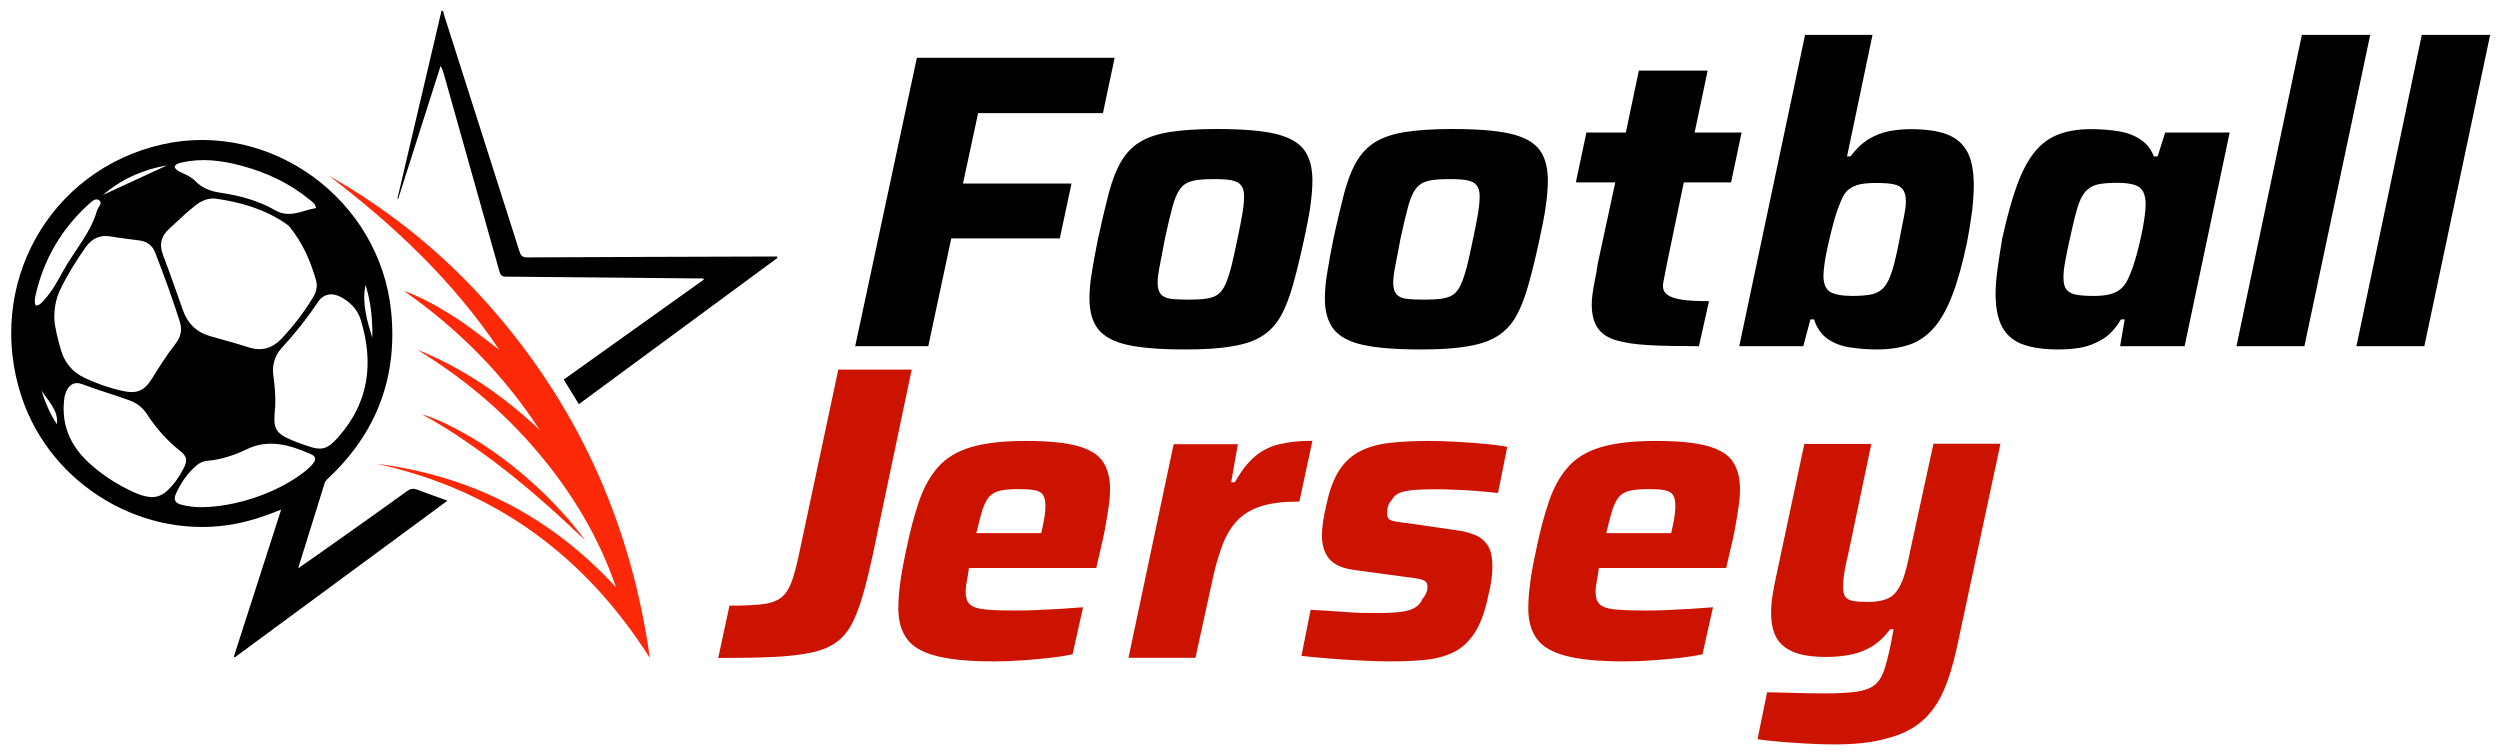
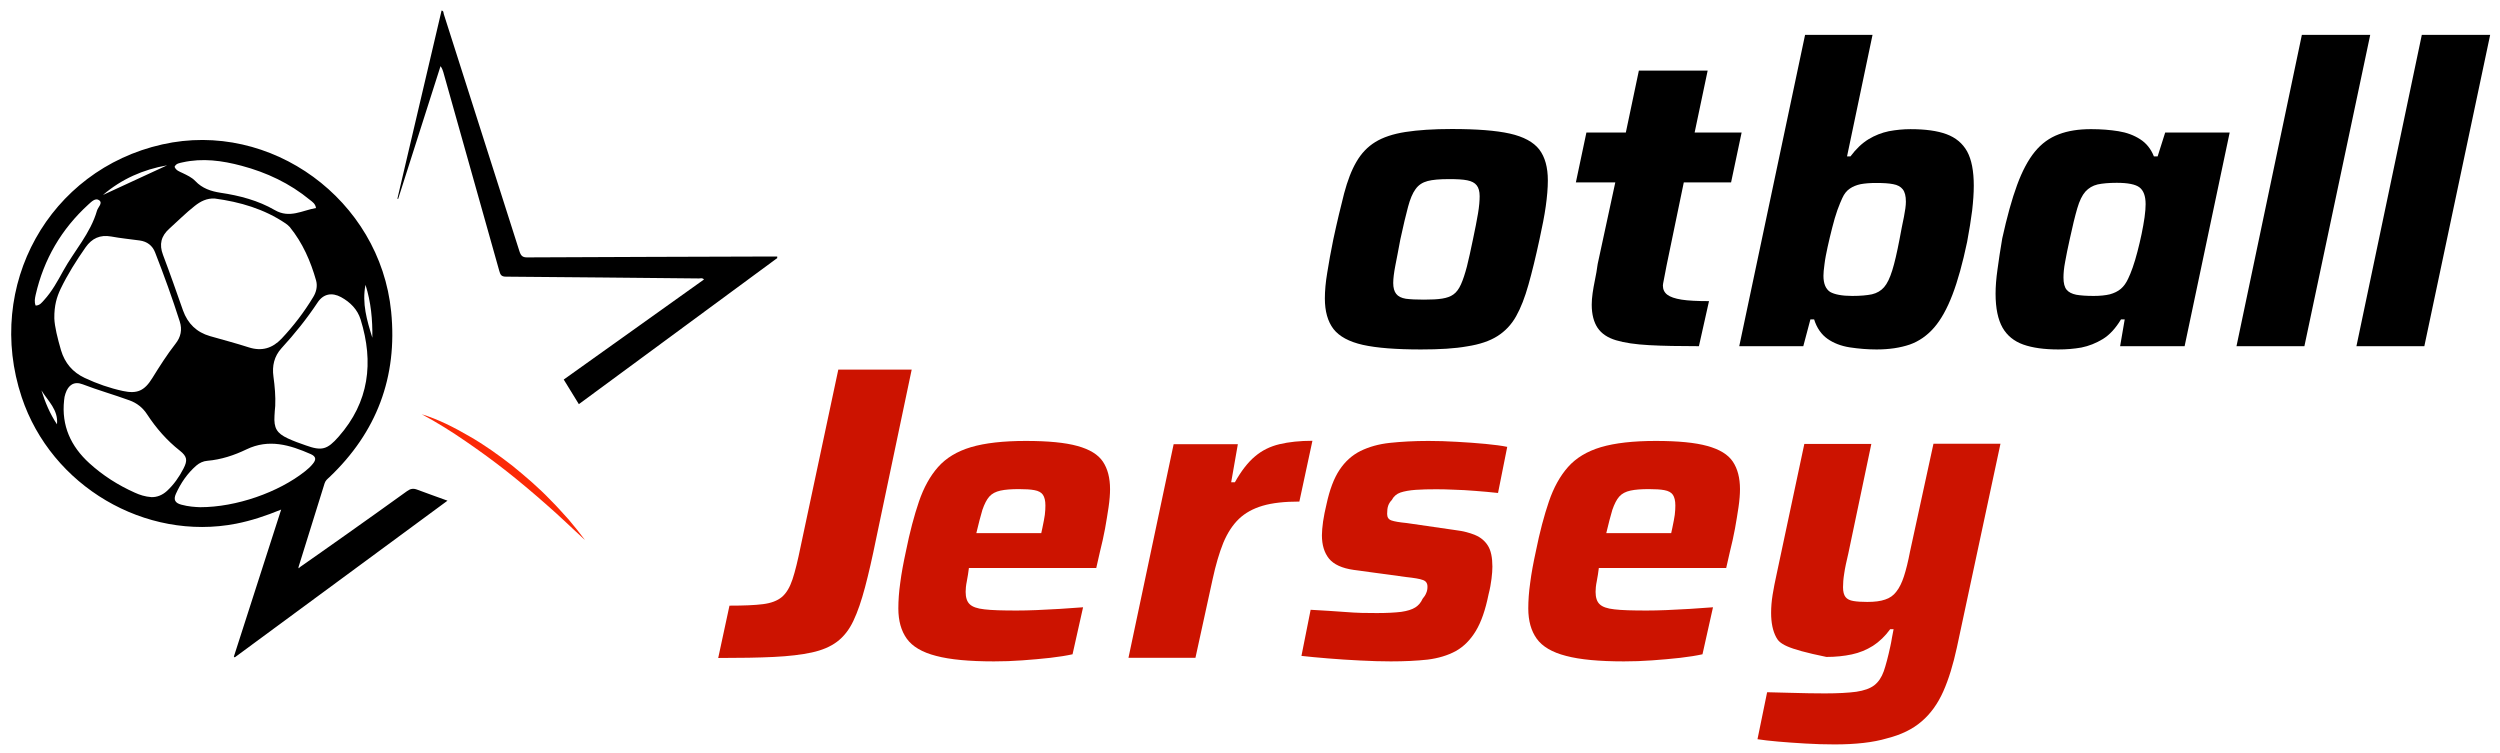
<svg xmlns="http://www.w3.org/2000/svg" width="166" height="50" viewBox="0 0 166 50" fill="none">
-   <path d="M56.785 22.987L60.88 3.84H74.012L73.235 7.512H64.946L63.942 12.188H71.148L70.37 15.831H63.164L61.638 22.987H56.785Z" fill="black" />
-   <path d="M78.718 23.204C77.064 23.204 75.784 23.105 74.859 22.899C73.944 22.692 73.294 22.338 72.91 21.845C72.526 21.343 72.339 20.664 72.339 19.817C72.339 19.316 72.388 18.744 72.496 18.105C72.595 17.465 72.733 16.727 72.9 15.89C73.156 14.699 73.402 13.685 73.619 12.838C73.845 11.991 74.111 11.293 74.436 10.741C74.76 10.18 75.174 9.747 75.686 9.432C76.198 9.117 76.867 8.891 77.694 8.763C78.521 8.635 79.545 8.566 80.766 8.566C82.419 8.566 83.699 8.664 84.624 8.871C85.54 9.078 86.19 9.432 86.573 9.924C86.957 10.426 87.144 11.115 87.144 11.982C87.144 12.484 87.095 13.055 87.007 13.694C86.918 14.334 86.77 15.063 86.593 15.88C86.337 17.071 86.091 18.075 85.855 18.912C85.619 19.749 85.353 20.438 85.038 20.999C84.723 21.56 84.309 21.993 83.797 22.318C83.286 22.643 82.616 22.869 81.789 22.997C80.962 23.145 79.939 23.204 78.718 23.204ZM78.905 19.896C79.407 19.896 79.811 19.877 80.116 19.827C80.421 19.778 80.677 19.69 80.864 19.552C81.061 19.414 81.228 19.188 81.366 18.882C81.504 18.577 81.632 18.183 81.76 17.701C81.878 17.219 82.016 16.618 82.163 15.89C82.311 15.201 82.419 14.63 82.498 14.167C82.577 13.704 82.606 13.32 82.606 13.025C82.606 12.71 82.537 12.464 82.409 12.306C82.281 12.139 82.075 12.031 81.779 11.972C81.494 11.913 81.09 11.893 80.569 11.893C79.958 11.893 79.486 11.932 79.151 12.021C78.816 12.11 78.55 12.277 78.354 12.553C78.157 12.818 77.989 13.212 77.852 13.734C77.714 14.256 77.537 14.974 77.34 15.9C77.212 16.608 77.094 17.189 77.005 17.652C76.916 18.114 76.867 18.498 76.867 18.794C76.867 19.109 76.936 19.355 77.064 19.512C77.192 19.68 77.409 19.788 77.704 19.837C78.009 19.877 78.413 19.896 78.905 19.896Z" fill="black" />
  <path d="M94.35 23.204C92.697 23.204 91.417 23.105 90.492 22.899C89.576 22.692 88.926 22.338 88.542 21.845C88.159 21.343 87.971 20.664 87.971 19.817C87.971 19.316 88.021 18.744 88.129 18.105C88.227 17.465 88.365 16.727 88.533 15.89C88.788 14.699 89.035 13.685 89.251 12.838C89.478 11.991 89.743 11.293 90.068 10.741C90.393 10.18 90.807 9.747 91.318 9.432C91.83 9.117 92.5 8.891 93.327 8.763C94.154 8.635 95.177 8.566 96.398 8.566C98.052 8.566 99.332 8.664 100.257 8.871C101.172 9.078 101.822 9.432 102.206 9.924C102.59 10.426 102.777 11.115 102.777 11.982C102.777 12.484 102.728 13.055 102.639 13.694C102.551 14.334 102.403 15.063 102.226 15.88C101.97 17.071 101.724 18.075 101.487 18.912C101.251 19.749 100.985 20.438 100.67 20.999C100.355 21.56 99.942 21.993 99.43 22.318C98.918 22.643 98.249 22.869 97.422 22.997C96.605 23.145 95.581 23.204 94.35 23.204ZM94.547 19.896C95.049 19.896 95.453 19.877 95.758 19.827C96.063 19.778 96.319 19.69 96.506 19.552C96.703 19.414 96.871 19.188 97.008 18.882C97.146 18.577 97.274 18.183 97.402 17.701C97.52 17.219 97.658 16.618 97.806 15.89C97.953 15.201 98.062 14.63 98.141 14.167C98.219 13.704 98.249 13.32 98.249 13.025C98.249 12.71 98.18 12.464 98.052 12.306C97.924 12.139 97.717 12.031 97.422 11.972C97.136 11.913 96.733 11.893 96.211 11.893C95.601 11.893 95.128 11.932 94.793 12.021C94.459 12.11 94.193 12.277 93.996 12.553C93.799 12.818 93.632 13.212 93.494 13.734C93.356 14.256 93.179 14.974 92.982 15.9C92.854 16.608 92.736 17.189 92.647 17.652C92.559 18.114 92.51 18.498 92.51 18.794C92.51 19.109 92.579 19.355 92.707 19.512C92.834 19.68 93.051 19.788 93.346 19.837C93.651 19.877 94.045 19.896 94.547 19.896Z" fill="black" />
  <path d="M112.808 22.987C111.509 22.987 110.406 22.968 109.501 22.918C108.595 22.869 107.857 22.761 107.305 22.593C106.744 22.426 106.341 22.151 106.085 21.776C105.829 21.392 105.691 20.881 105.691 20.231C105.691 19.995 105.711 19.739 105.75 19.463C105.789 19.197 105.839 18.902 105.907 18.577C105.976 18.252 106.035 17.908 106.085 17.534L107.256 12.11H104.638L105.337 8.802H107.955L108.821 4.687H113.389L112.523 8.802H115.643L114.944 12.11H111.804L110.662 17.622C110.643 17.711 110.613 17.858 110.583 18.036C110.544 18.223 110.505 18.41 110.475 18.597C110.436 18.784 110.416 18.902 110.416 18.961C110.416 19.217 110.515 19.424 110.711 19.571C110.908 19.719 111.223 19.827 111.656 19.896C112.09 19.965 112.7 19.995 113.478 19.995L112.808 22.987Z" fill="black" />
  <path d="M124.602 23.204C124.011 23.204 123.42 23.155 122.83 23.066C122.249 22.977 121.747 22.781 121.343 22.495C120.939 22.21 120.634 21.776 120.457 21.206H120.211L119.739 22.987H115.486L119.857 2.315H124.336L122.643 10.387H122.869C123.243 9.885 123.637 9.511 124.07 9.245C124.493 8.989 124.946 8.812 125.419 8.713C125.891 8.625 126.373 8.576 126.856 8.576C127.84 8.576 128.638 8.684 129.248 8.91C129.858 9.137 130.311 9.511 130.616 10.052C130.912 10.594 131.059 11.352 131.059 12.336C131.059 12.818 131.02 13.37 130.951 13.98C130.872 14.59 130.764 15.289 130.616 16.067C130.321 17.475 129.996 18.646 129.642 19.571C129.287 20.497 128.884 21.225 128.421 21.757C127.958 22.288 127.417 22.663 126.807 22.879C126.167 23.096 125.438 23.204 124.602 23.204ZM122.987 19.65C123.529 19.65 123.962 19.611 124.296 19.542C124.631 19.463 124.897 19.306 125.104 19.069C125.31 18.833 125.488 18.459 125.645 17.957C125.803 17.455 125.96 16.766 126.127 15.9C126.236 15.309 126.334 14.807 126.423 14.393C126.501 13.99 126.551 13.655 126.551 13.389C126.551 13.015 126.482 12.749 126.344 12.572C126.206 12.395 125.99 12.277 125.704 12.228C125.419 12.169 125.035 12.149 124.552 12.149C124.159 12.149 123.834 12.178 123.548 12.228C123.273 12.287 123.026 12.385 122.83 12.523C122.623 12.661 122.455 12.868 122.328 13.153C122.239 13.34 122.131 13.606 122.003 13.95C121.885 14.295 121.766 14.679 121.658 15.122C121.55 15.555 121.442 15.988 121.353 16.402C121.264 16.815 121.186 17.199 121.146 17.544C121.097 17.888 121.077 18.144 121.077 18.311C121.077 18.833 121.225 19.188 121.52 19.384C121.816 19.552 122.308 19.65 122.987 19.65Z" fill="black" />
  <path d="M136.68 23.204C135.735 23.204 134.958 23.096 134.347 22.879C133.737 22.662 133.274 22.288 132.969 21.757C132.664 21.215 132.506 20.467 132.506 19.503C132.506 19.04 132.546 18.498 132.634 17.888C132.713 17.278 132.821 16.589 132.949 15.831C133.264 14.403 133.589 13.222 133.934 12.287C134.278 11.351 134.672 10.613 135.115 10.072C135.558 9.53 136.09 9.146 136.7 8.92C137.31 8.684 138.029 8.575 138.846 8.575C139.515 8.575 140.126 8.625 140.667 8.713C141.219 8.802 141.691 8.979 142.105 9.245C142.508 9.501 142.823 9.885 143.02 10.387H143.266L143.768 8.802H148.05L145.058 22.987H140.776L141.081 21.206H140.835C140.48 21.796 140.077 22.239 139.624 22.515C139.171 22.79 138.698 22.977 138.206 23.076C137.704 23.165 137.202 23.204 136.68 23.204ZM139.023 19.65C139.447 19.65 139.811 19.611 140.096 19.542C140.382 19.463 140.628 19.345 140.825 19.178C141.022 19.01 141.179 18.784 141.307 18.508C141.396 18.321 141.504 18.075 141.612 17.76C141.721 17.445 141.829 17.091 141.927 16.707C142.026 16.313 142.124 15.929 142.203 15.535C142.282 15.142 142.351 14.777 142.4 14.423C142.449 14.069 142.469 13.783 142.469 13.557C142.469 13.015 142.331 12.651 142.065 12.444C141.799 12.238 141.287 12.139 140.549 12.139C140.027 12.139 139.604 12.178 139.279 12.247C138.954 12.326 138.689 12.484 138.472 12.72C138.255 12.966 138.078 13.33 137.931 13.832C137.783 14.334 137.616 15.023 137.429 15.89C137.301 16.48 137.192 16.982 137.123 17.396C137.045 17.799 137.015 18.144 137.015 18.429C137.015 18.803 137.084 19.069 137.222 19.237C137.36 19.404 137.576 19.512 137.862 19.571C138.147 19.621 138.531 19.65 139.023 19.65Z" fill="black" />
  <path d="M148.503 22.987L152.844 2.315H157.383L153.012 22.987H148.503Z" fill="black" />
  <path d="M156.467 22.987L160.808 2.315H165.347L160.976 22.987H156.467Z" fill="black" />
  <path d="M47.689 43.69L48.437 40.215C49.382 40.215 50.121 40.185 50.662 40.116C51.204 40.047 51.617 39.89 51.912 39.644C52.208 39.398 52.444 39.004 52.621 38.472C52.798 37.941 52.975 37.212 53.163 36.287L55.663 24.543H60.536L58.173 35.785C57.917 37.045 57.671 38.118 57.435 39.004C57.199 39.89 56.953 40.618 56.667 41.219C56.391 41.809 56.027 42.272 55.584 42.607C55.141 42.941 54.58 43.178 53.901 43.325C53.222 43.473 52.385 43.572 51.381 43.621C50.386 43.67 49.156 43.69 47.689 43.69Z" fill="#CC1300" />
  <path d="M65.999 43.916C64.365 43.916 63.086 43.798 62.16 43.552C61.235 43.316 60.585 42.932 60.211 42.41C59.837 41.888 59.65 41.219 59.65 40.402C59.65 39.88 59.689 39.309 59.778 38.689C59.857 38.069 59.985 37.38 60.152 36.612C60.408 35.332 60.703 34.229 61.018 33.304C61.333 32.379 61.757 31.611 62.288 31.01C62.82 30.41 63.548 29.967 64.474 29.691C65.399 29.416 66.62 29.278 68.116 29.278C69.583 29.278 70.725 29.386 71.542 29.613C72.359 29.839 72.92 30.183 73.235 30.656C73.55 31.128 73.707 31.739 73.707 32.477C73.707 32.812 73.678 33.206 73.609 33.678C73.54 34.141 73.461 34.623 73.373 35.115C73.284 35.608 73.166 36.11 73.038 36.631L72.792 37.714H64.336C64.296 38.01 64.257 38.305 64.198 38.59C64.139 38.876 64.119 39.112 64.119 39.299C64.119 39.673 64.208 39.949 64.385 40.116C64.562 40.293 64.887 40.411 65.369 40.461C65.852 40.52 66.57 40.539 67.515 40.539C67.889 40.539 68.323 40.53 68.825 40.51C69.327 40.49 69.839 40.461 70.37 40.431C70.902 40.392 71.414 40.352 71.916 40.323L71.217 43.444C70.823 43.532 70.331 43.611 69.74 43.68C69.15 43.749 68.529 43.798 67.889 43.847C67.24 43.896 66.61 43.916 65.999 43.916ZM64.828 35.401H69.14L69.218 35.037C69.287 34.702 69.346 34.416 69.376 34.19C69.406 33.954 69.415 33.747 69.415 33.56C69.415 33.245 69.356 33.009 69.248 32.851C69.14 32.694 68.953 32.595 68.687 32.546C68.431 32.497 68.086 32.477 67.653 32.477C67.151 32.477 66.748 32.507 66.433 32.576C66.118 32.645 65.871 32.772 65.694 32.969C65.517 33.166 65.369 33.462 65.231 33.855C65.113 34.259 64.976 34.771 64.828 35.401Z" fill="#CC1300" />
  <path d="M74.928 43.69L77.93 29.494H82.193L81.75 32.024H81.996C82.419 31.266 82.872 30.685 83.335 30.302C83.798 29.908 84.339 29.642 84.959 29.494C85.579 29.347 86.308 29.268 87.145 29.268L86.278 33.304C85.294 33.304 84.487 33.393 83.847 33.58C83.207 33.767 82.675 34.062 82.262 34.456C81.848 34.859 81.504 35.381 81.228 36.041C80.962 36.7 80.726 37.498 80.519 38.453L79.377 43.68H74.928V43.69Z" fill="#CC1300" />
  <path d="M92.352 43.916C91.722 43.916 91.043 43.896 90.305 43.857C89.576 43.818 88.867 43.778 88.188 43.719C87.509 43.66 86.918 43.611 86.416 43.552L87.026 40.49C87.42 40.51 87.814 40.53 88.208 40.559C88.611 40.589 88.986 40.618 89.35 40.638C89.714 40.667 90.068 40.687 90.423 40.697C90.777 40.707 91.112 40.707 91.427 40.707C92.096 40.707 92.628 40.677 93.041 40.628C93.445 40.569 93.76 40.471 93.976 40.333C94.193 40.195 94.35 40.008 94.459 39.762C94.567 39.634 94.656 39.506 94.705 39.368C94.764 39.24 94.784 39.102 94.784 38.955C94.784 38.728 94.685 38.581 94.478 38.512C94.272 38.433 93.907 38.374 93.366 38.315L89.891 37.842C89.113 37.734 88.562 37.478 88.247 37.094C87.932 36.7 87.775 36.188 87.775 35.539C87.775 35.302 87.804 34.987 87.853 34.623C87.912 34.249 87.981 33.875 88.08 33.481C88.287 32.517 88.572 31.759 88.946 31.197C89.32 30.636 89.783 30.223 90.334 29.947C90.895 29.672 91.545 29.485 92.293 29.406C93.041 29.327 93.898 29.278 94.843 29.278C95.453 29.278 96.093 29.297 96.752 29.337C97.412 29.376 98.032 29.416 98.633 29.475C99.223 29.534 99.706 29.593 100.08 29.672L99.469 32.733C98.948 32.674 98.446 32.635 97.954 32.595C97.461 32.556 96.999 32.526 96.566 32.517C96.132 32.497 95.739 32.487 95.384 32.487C94.862 32.487 94.4 32.497 93.996 32.526C93.593 32.556 93.258 32.615 92.992 32.703C92.736 32.792 92.539 32.959 92.411 33.206C92.303 33.314 92.224 33.442 92.175 33.58C92.126 33.718 92.106 33.904 92.106 34.121C92.106 34.347 92.195 34.485 92.382 34.554C92.569 34.623 92.913 34.682 93.415 34.731L96.674 35.204C97.156 35.263 97.579 35.371 97.954 35.529C98.328 35.686 98.603 35.923 98.8 36.238C98.997 36.553 99.095 37.015 99.095 37.626C99.095 37.852 99.076 38.118 99.036 38.433C98.997 38.748 98.938 39.092 98.84 39.467C98.633 40.49 98.357 41.297 97.993 41.898C97.629 42.498 97.186 42.941 96.654 43.237C96.123 43.522 95.502 43.709 94.793 43.798C94.075 43.877 93.258 43.916 92.352 43.916Z" fill="#CC1300" />
  <path d="M107.827 43.916C106.193 43.916 104.913 43.798 103.988 43.552C103.063 43.316 102.413 42.932 102.039 42.41C101.665 41.888 101.478 41.219 101.478 40.402C101.478 39.88 101.517 39.309 101.606 38.689C101.684 38.069 101.812 37.38 101.98 36.612C102.236 35.332 102.531 34.229 102.846 33.304C103.161 32.379 103.584 31.611 104.116 31.01C104.647 30.41 105.376 29.967 106.301 29.691C107.227 29.416 108.447 29.278 109.944 29.278C111.41 29.278 112.552 29.386 113.369 29.613C114.186 29.839 114.748 30.183 115.063 30.656C115.378 31.128 115.535 31.739 115.535 32.477C115.535 32.812 115.506 33.206 115.437 33.678C115.368 34.141 115.289 34.623 115.2 35.115C115.112 35.608 114.994 36.11 114.866 36.631L114.62 37.714H106.163C106.124 38.01 106.085 38.305 106.026 38.59C105.967 38.876 105.947 39.112 105.947 39.299C105.947 39.673 106.036 39.949 106.213 40.116C106.39 40.293 106.715 40.411 107.197 40.461C107.679 40.52 108.398 40.539 109.343 40.539C109.717 40.539 110.15 40.53 110.652 40.51C111.154 40.49 111.666 40.461 112.198 40.431C112.73 40.392 113.241 40.352 113.743 40.323L113.045 43.444C112.651 43.532 112.159 43.611 111.568 43.68C110.977 43.749 110.357 43.798 109.717 43.847C109.058 43.896 108.437 43.916 107.827 43.916ZM106.656 35.401H110.967L111.046 35.037C111.115 34.702 111.174 34.416 111.204 34.19C111.233 33.954 111.243 33.747 111.243 33.56C111.243 33.245 111.184 33.009 111.076 32.851C110.967 32.694 110.78 32.595 110.515 32.546C110.259 32.497 109.914 32.477 109.481 32.477C108.979 32.477 108.575 32.507 108.26 32.576C107.945 32.645 107.699 32.772 107.522 32.969C107.345 33.166 107.197 33.462 107.059 33.855C106.941 34.259 106.803 34.771 106.656 35.401Z" fill="#CC1300" />
-   <path d="M121.816 49.429C121.166 49.429 120.516 49.409 119.867 49.37C119.217 49.33 118.616 49.291 118.075 49.242C117.524 49.193 117.071 49.143 116.697 49.084L117.337 45.964C117.908 45.983 118.42 45.993 118.862 46.003C119.305 46.013 119.729 46.023 120.113 46.032C120.506 46.042 120.851 46.042 121.166 46.042C122.042 46.042 122.731 46.003 123.253 45.934C123.775 45.855 124.168 45.718 124.454 45.501C124.73 45.284 124.936 44.979 125.084 44.566C125.222 44.162 125.369 43.611 125.517 42.922C125.557 42.735 125.596 42.548 125.625 42.351C125.665 42.154 125.704 41.967 125.734 41.78H125.507C125.173 42.242 124.789 42.607 124.365 42.882C123.942 43.148 123.47 43.345 122.958 43.453C122.446 43.562 121.885 43.621 121.274 43.621C120.349 43.621 119.611 43.512 119.079 43.286C118.538 43.06 118.164 42.735 117.937 42.311C117.711 41.888 117.602 41.347 117.602 40.697C117.602 40.323 117.632 39.929 117.701 39.496C117.77 39.073 117.858 38.62 117.967 38.128L119.808 29.475H124.257L122.731 36.74C122.603 37.281 122.505 37.724 122.456 38.078C122.397 38.433 122.377 38.738 122.377 38.994C122.377 39.289 122.436 39.506 122.544 39.644C122.652 39.782 122.83 39.87 123.076 39.909C123.312 39.949 123.627 39.968 123.991 39.968C124.474 39.968 124.867 39.919 125.173 39.811C125.478 39.713 125.734 39.535 125.921 39.279C126.118 39.033 126.285 38.689 126.423 38.266C126.561 37.842 126.698 37.291 126.826 36.621L128.382 29.465H132.831L129.937 42.991C129.691 44.123 129.396 45.097 129.032 45.914C128.667 46.731 128.195 47.391 127.594 47.903C127.004 48.415 126.236 48.789 125.301 49.025C124.375 49.301 123.214 49.429 121.816 49.429Z" fill="#CC1300" />
+   <path d="M121.816 49.429C121.166 49.429 120.516 49.409 119.867 49.37C119.217 49.33 118.616 49.291 118.075 49.242C117.524 49.193 117.071 49.143 116.697 49.084L117.337 45.964C117.908 45.983 118.42 45.993 118.862 46.003C119.305 46.013 119.729 46.023 120.113 46.032C120.506 46.042 120.851 46.042 121.166 46.042C122.042 46.042 122.731 46.003 123.253 45.934C123.775 45.855 124.168 45.718 124.454 45.501C124.73 45.284 124.936 44.979 125.084 44.566C125.222 44.162 125.369 43.611 125.517 42.922C125.557 42.735 125.596 42.548 125.625 42.351C125.665 42.154 125.704 41.967 125.734 41.78H125.507C125.173 42.242 124.789 42.607 124.365 42.882C123.942 43.148 123.47 43.345 122.958 43.453C122.446 43.562 121.885 43.621 121.274 43.621C118.538 43.06 118.164 42.735 117.937 42.311C117.711 41.888 117.602 41.347 117.602 40.697C117.602 40.323 117.632 39.929 117.701 39.496C117.77 39.073 117.858 38.62 117.967 38.128L119.808 29.475H124.257L122.731 36.74C122.603 37.281 122.505 37.724 122.456 38.078C122.397 38.433 122.377 38.738 122.377 38.994C122.377 39.289 122.436 39.506 122.544 39.644C122.652 39.782 122.83 39.87 123.076 39.909C123.312 39.949 123.627 39.968 123.991 39.968C124.474 39.968 124.867 39.919 125.173 39.811C125.478 39.713 125.734 39.535 125.921 39.279C126.118 39.033 126.285 38.689 126.423 38.266C126.561 37.842 126.698 37.291 126.826 36.621L128.382 29.465H132.831L129.937 42.991C129.691 44.123 129.396 45.097 129.032 45.914C128.667 46.731 128.195 47.391 127.594 47.903C127.004 48.415 126.236 48.789 125.301 49.025C124.375 49.301 123.214 49.429 121.816 49.429Z" fill="#CC1300" />
  <path d="M19.889 37.675C20.893 36.966 21.907 36.267 22.911 35.548C24.29 34.574 25.668 33.59 27.036 32.605C27.253 32.448 27.44 32.418 27.686 32.507C28.336 32.753 28.985 32.979 29.714 33.245C24.969 36.74 20.283 40.195 15.587 43.65C15.568 43.63 15.548 43.621 15.528 43.601C16.572 40.372 17.605 37.143 18.669 33.836C17.635 34.259 16.68 34.574 15.686 34.771C9.651 35.952 3.41 32.28 1.441 26.374C-1.02 18.971 3.253 11.283 10.774 9.589C17.98 7.965 25.235 13.251 25.973 20.694C26.406 25.035 25.008 28.707 21.868 31.69C21.74 31.808 21.612 31.906 21.553 32.093C20.982 33.934 20.401 35.775 19.83 37.626C19.83 37.655 19.811 37.704 19.82 37.714C19.86 37.754 19.879 37.714 19.889 37.675ZM14.258 13.182C13.737 13.153 13.313 13.37 12.93 13.675C12.339 14.137 11.807 14.679 11.246 15.181C10.695 15.673 10.557 16.224 10.823 16.923C11.286 18.144 11.719 19.384 12.152 20.615C12.467 21.491 13.057 22.062 13.943 22.318C14.8 22.564 15.666 22.79 16.523 23.066C17.389 23.342 18.088 23.125 18.698 22.485C19.495 21.639 20.195 20.723 20.795 19.729C21.002 19.394 21.09 19.01 20.992 18.636C20.628 17.347 20.096 16.126 19.24 15.073C19.161 14.984 19.062 14.905 18.964 14.836C17.537 13.872 15.942 13.409 14.258 13.182ZM3.607 21.137C3.627 21.688 3.824 22.475 4.05 23.253C4.306 24.11 4.828 24.72 5.625 25.094C6.442 25.478 7.289 25.773 8.155 25.96C9.11 26.167 9.592 25.95 10.114 25.104C10.596 24.326 11.089 23.548 11.65 22.83C12.004 22.387 12.112 21.895 11.935 21.343C11.443 19.798 10.892 18.282 10.301 16.766C10.124 16.303 9.77 16.037 9.277 15.968C8.647 15.88 8.007 15.821 7.377 15.703C6.649 15.575 6.107 15.821 5.684 16.421C5.064 17.307 4.493 18.213 4.021 19.188C3.774 19.719 3.597 20.27 3.607 21.137ZM18.275 26.954C18.255 27.171 18.235 27.388 18.226 27.604C18.176 28.421 18.373 28.766 19.112 29.11C19.495 29.288 19.899 29.435 20.303 29.573C21.366 29.957 21.73 29.858 22.488 28.992C24.506 26.699 24.831 24.07 23.945 21.215C23.738 20.546 23.256 20.064 22.646 19.729C22.045 19.404 21.474 19.503 21.09 20.083C20.372 21.166 19.564 22.17 18.688 23.125C18.206 23.657 18.058 24.297 18.157 25.005C18.245 25.655 18.304 26.305 18.275 26.954ZM10.055 33.009C10.419 33.019 10.774 32.881 11.079 32.605C11.541 32.182 11.896 31.67 12.181 31.119C12.467 30.567 12.427 30.311 11.945 29.927C11.079 29.248 10.37 28.431 9.77 27.516C9.484 27.073 9.09 26.758 8.588 26.58C7.564 26.206 6.511 25.911 5.487 25.517C4.926 25.301 4.532 25.557 4.345 26.137C4.296 26.275 4.267 26.423 4.257 26.571C4.07 28.274 4.71 29.642 5.93 30.754C6.826 31.571 7.85 32.221 8.952 32.713C9.277 32.861 9.632 32.979 10.055 33.009ZM13.294 33.678C15.686 33.678 18.491 32.694 20.253 31.296C20.441 31.148 20.628 30.981 20.775 30.794C21.012 30.508 20.982 30.311 20.637 30.154C19.249 29.544 17.852 29.12 16.365 29.839C15.548 30.233 14.682 30.518 13.766 30.597C13.5 30.616 13.245 30.735 13.038 30.912C12.437 31.434 12.004 32.074 11.679 32.792C11.502 33.186 11.63 33.402 12.043 33.511C12.506 33.639 12.969 33.668 13.294 33.678ZM20.982 13.813C20.943 13.527 20.746 13.409 20.588 13.281C19.24 12.169 17.704 11.45 16.04 11.007C14.751 10.662 13.451 10.485 12.122 10.781C11.925 10.83 11.699 10.84 11.591 11.076C11.689 11.322 11.915 11.391 12.122 11.489C12.427 11.637 12.733 11.775 12.969 12.021C13.431 12.513 14.012 12.7 14.642 12.799C15.902 12.986 17.143 13.31 18.245 13.95C19.23 14.521 20.067 13.97 20.982 13.813ZM2.367 20.29C2.652 20.28 2.77 20.093 2.918 19.936C3.45 19.355 3.824 18.666 4.198 17.986C4.936 16.648 6.009 15.496 6.442 13.98C6.511 13.754 6.836 13.488 6.59 13.301C6.344 13.114 6.078 13.389 5.871 13.576C4.08 15.21 2.908 17.209 2.367 19.581C2.317 19.817 2.268 20.044 2.367 20.29ZM6.836 12.946C8.254 12.287 9.681 11.637 11.098 10.977C9.514 11.253 8.076 11.883 6.836 12.946ZM24.723 22.426C24.742 21.235 24.634 20.064 24.27 18.912C24.024 20.142 24.368 21.284 24.723 22.426ZM2.751 25.921C2.997 26.718 3.322 27.486 3.784 28.175C3.883 27.21 3.184 26.63 2.751 25.921Z" fill="black" />
-   <path d="M25.097 30.804C31.368 31.621 36.595 34.318 40.907 39.004C39.755 35.647 37.953 32.664 35.669 29.977C33.376 27.279 30.708 25.045 27.686 23.214C30.757 24.434 33.425 26.275 35.837 28.549C33.435 24.858 30.403 21.826 26.82 19.316C27.991 19.729 29.064 20.349 30.117 21.009C31.171 21.678 32.145 22.466 33.149 23.224C30.088 18.656 26.17 14.974 21.848 11.677C26.14 14.098 29.891 17.209 33.09 20.989C38.623 27.516 41.94 35.056 43.151 43.69C38.81 36.858 32.854 32.546 25.107 30.814C25.107 30.764 25.097 30.843 25.097 30.804Z" fill="#FB2907" />
  <path d="M51.617 17.13C47.236 20.359 42.856 23.588 38.436 26.836C38.101 26.295 37.776 25.763 37.432 25.202C40.542 22.987 43.633 20.772 46.744 18.558C46.636 18.43 46.508 18.489 46.41 18.489C42.137 18.449 37.865 18.4 33.583 18.37C33.267 18.37 33.218 18.213 33.149 17.977C31.919 13.586 30.678 9.186 29.438 4.795C29.399 4.667 29.359 4.539 29.251 4.392C28.316 7.335 27.371 10.269 26.436 13.212C26.416 13.202 26.396 13.202 26.387 13.192C27.361 9.028 28.336 4.864 29.32 0.7C29.468 0.72 29.438 0.848 29.468 0.936C31.141 6.183 32.815 11.43 34.488 16.677C34.587 16.982 34.695 17.101 35.03 17.091C40.424 17.061 45.819 17.051 51.223 17.032C51.351 17.032 51.479 17.032 51.617 17.032C51.587 17.071 51.607 17.101 51.617 17.13Z" fill="black" />
  <path d="M28.001 27.506C29.103 27.84 30.137 28.372 31.141 28.953C32.145 29.524 33.09 30.203 34.006 30.912C34.902 31.64 35.788 32.398 36.585 33.235C36.998 33.639 37.373 34.082 37.766 34.505C38.14 34.948 38.505 35.401 38.849 35.864C37.993 35.086 37.176 34.279 36.309 33.53C35.453 32.772 34.577 32.034 33.681 31.325C32.785 30.616 31.86 29.947 30.915 29.297C29.989 28.658 29.015 28.047 28.001 27.506Z" fill="#FB2907" />
</svg>